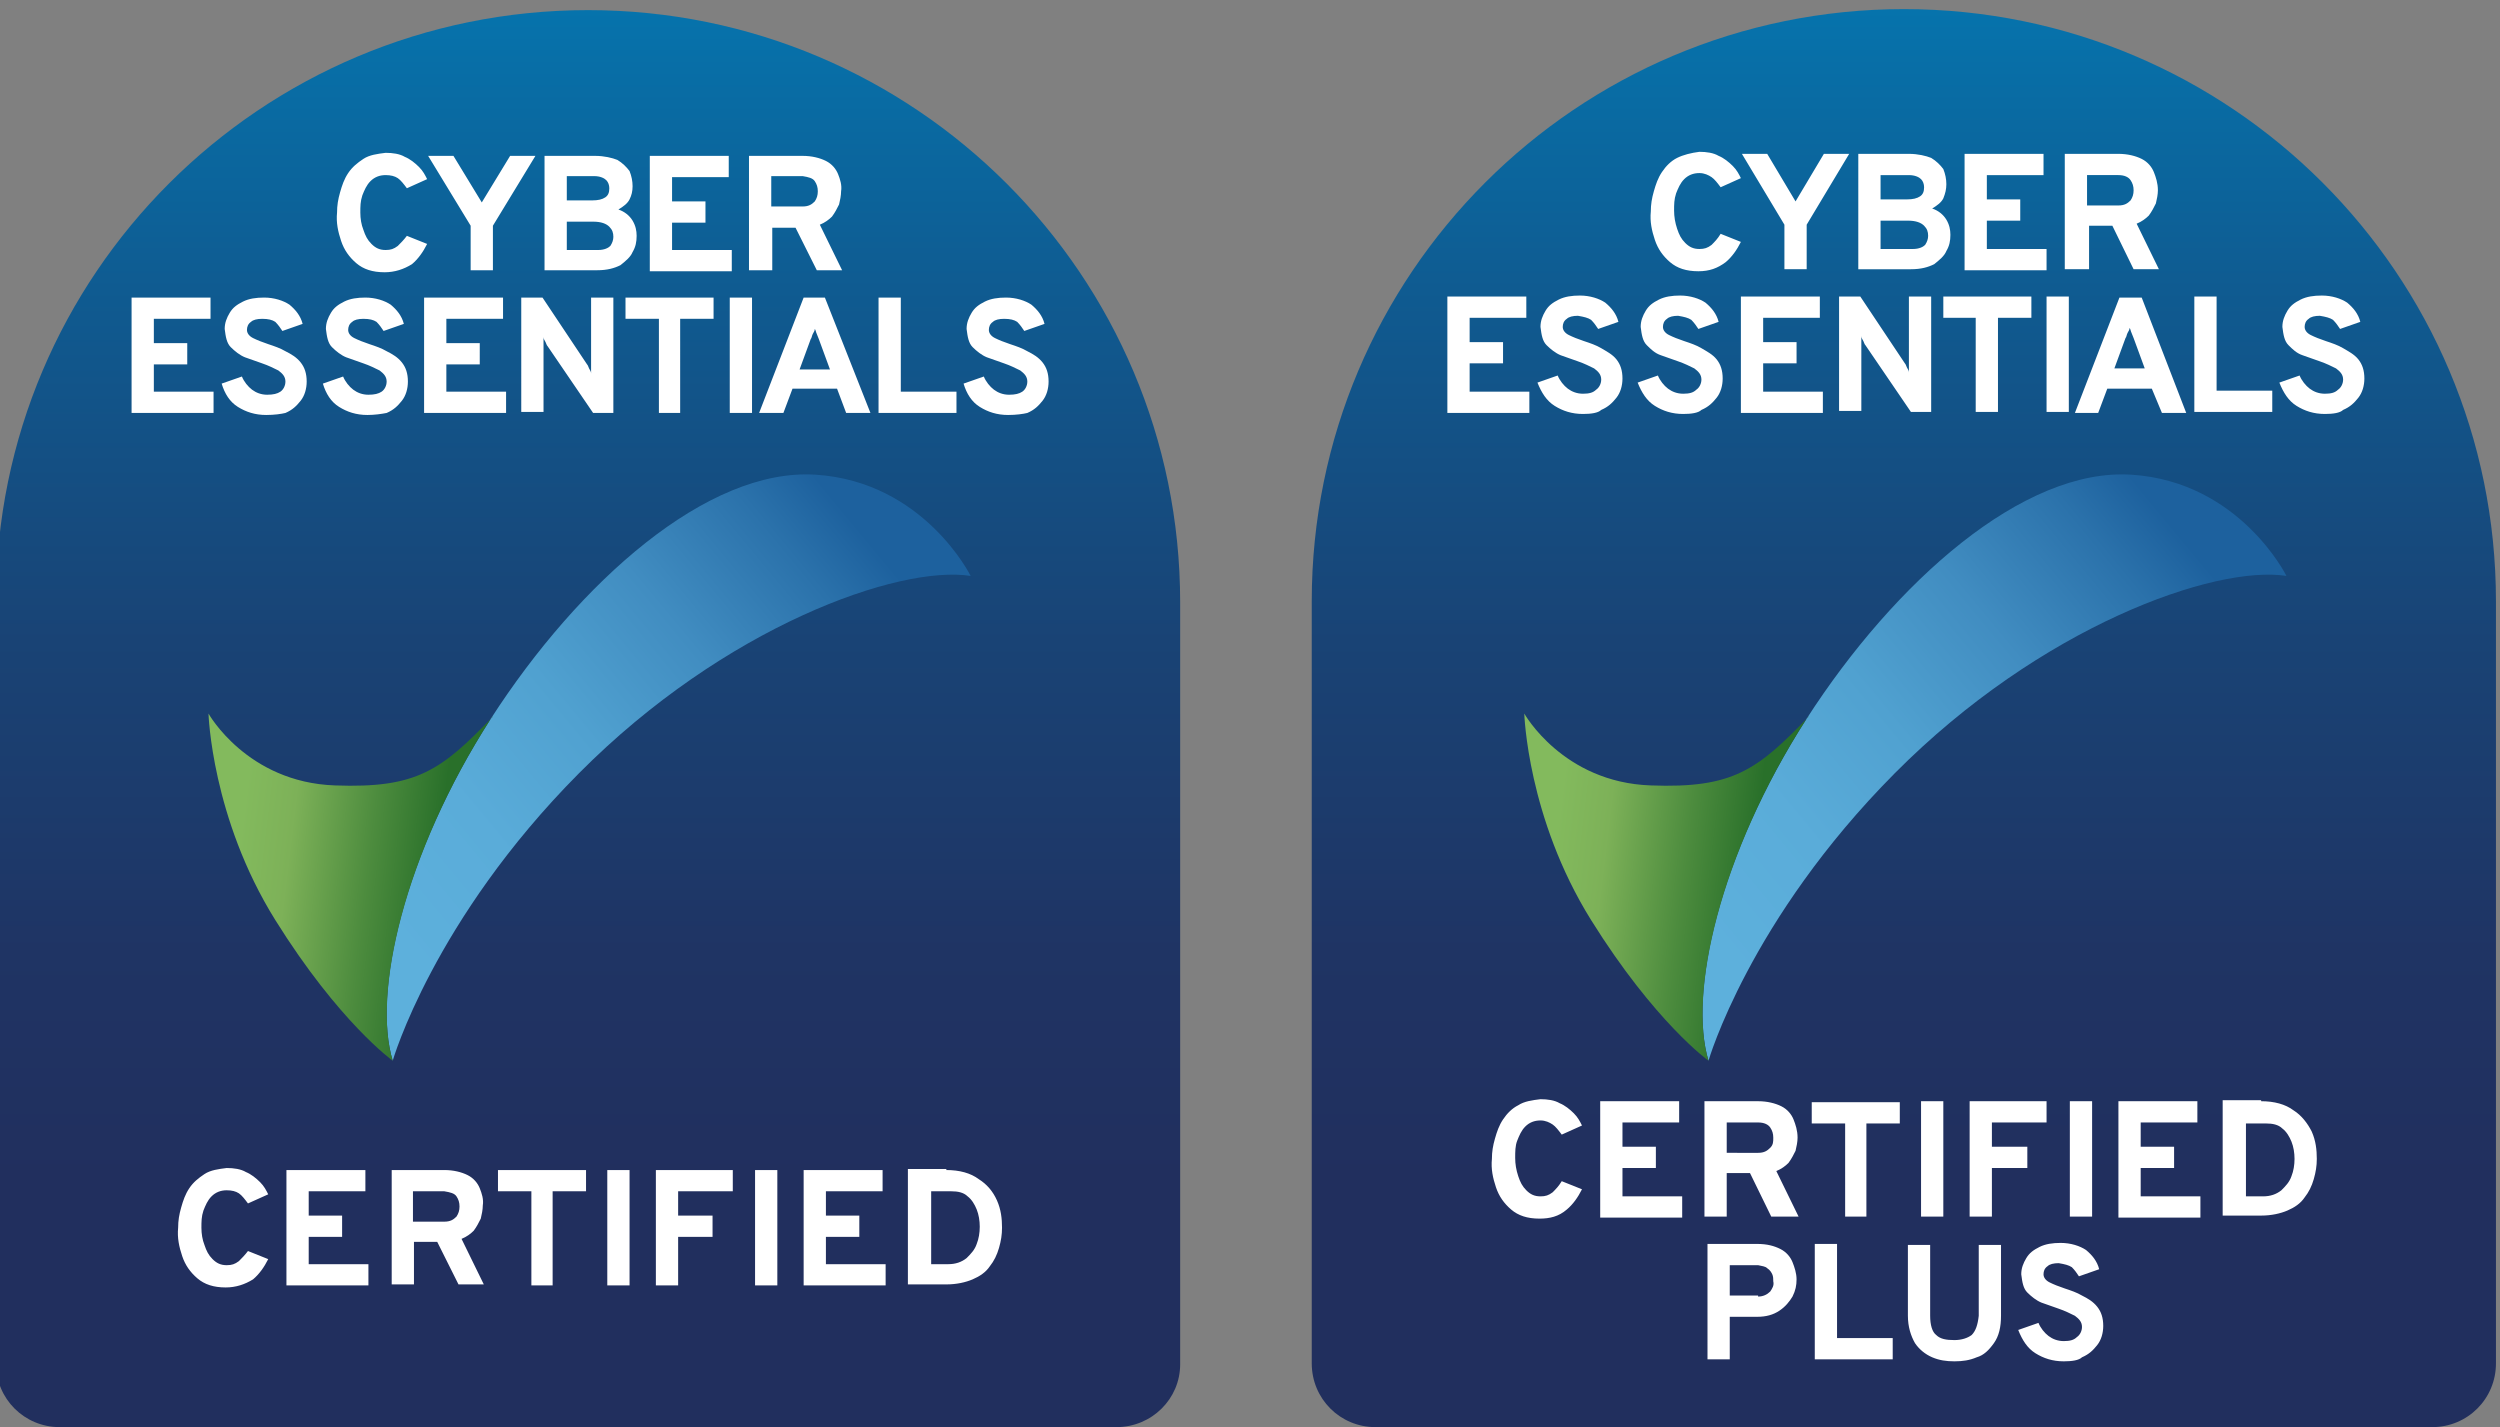
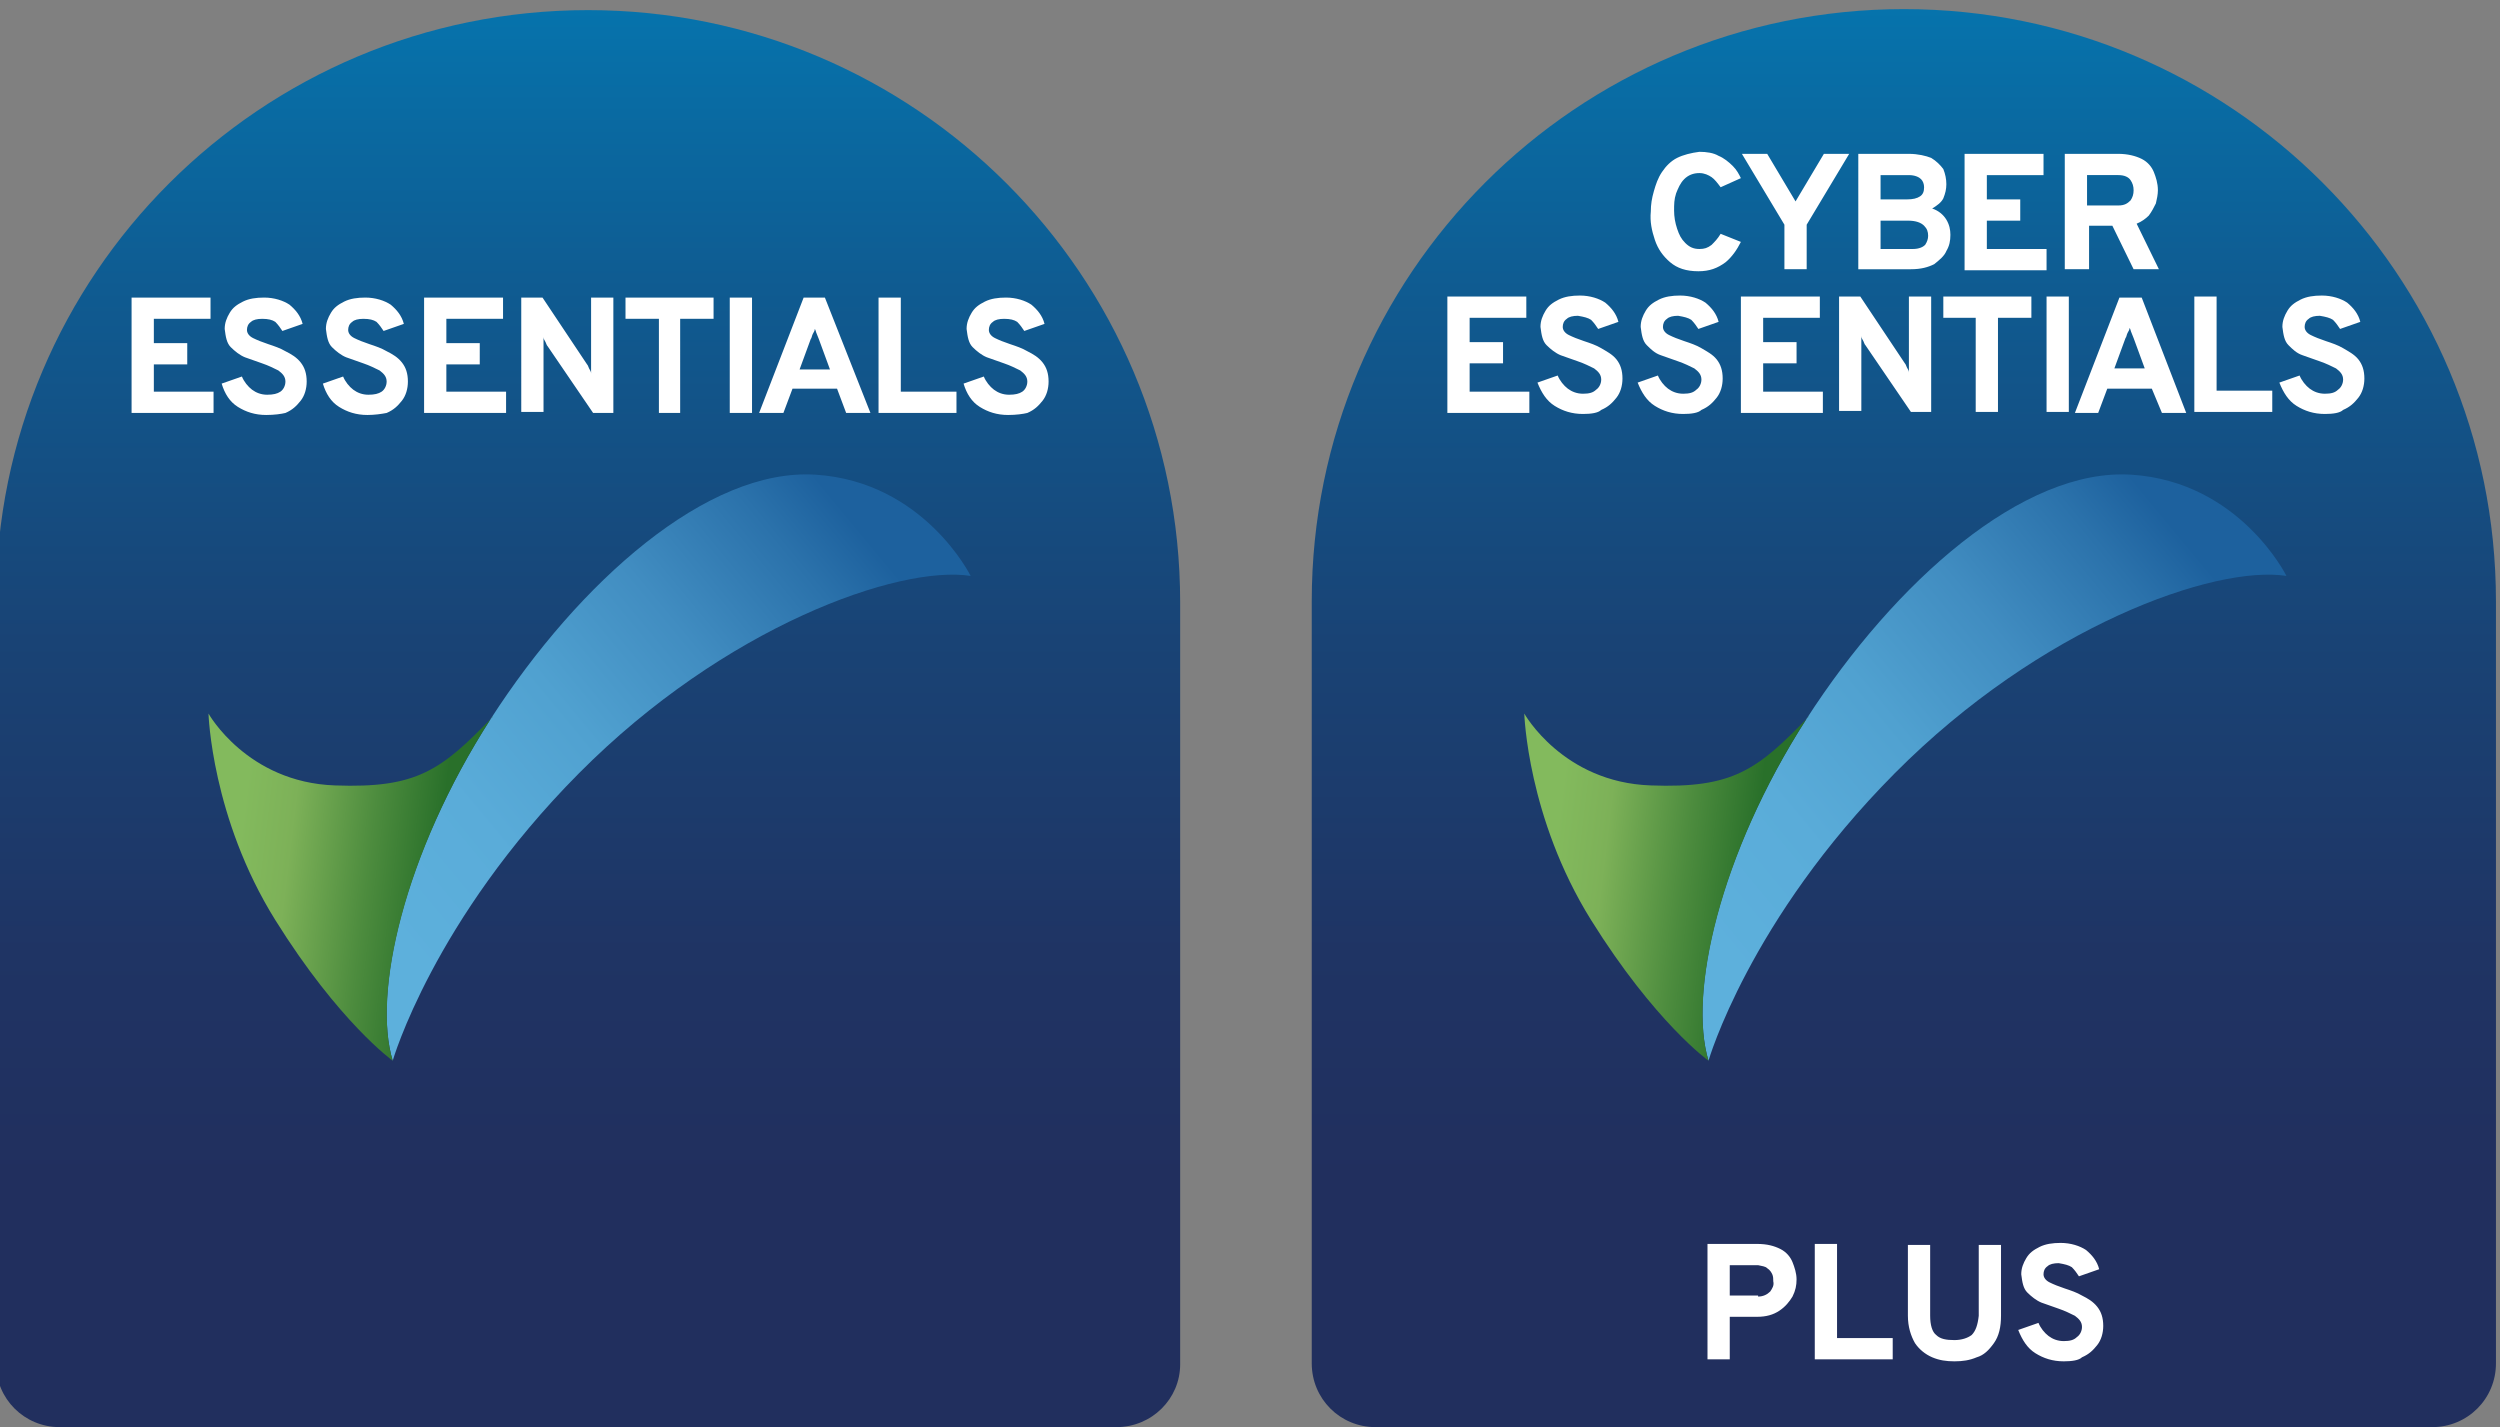
<svg xmlns="http://www.w3.org/2000/svg" version="1.1" id="Layer_1" x="0px" y="0px" viewBox="0 0 247 141" style="enable-background:new 0 0 247 141;" xml:space="preserve">
  <rect x="0" y="0" width="247" height="141" fill="#808080" stroke="none" />
  <style type="text/css"> .st0{fill:url(#SVGID_1_);} .st1{fill:url(#SVGID_00000036229737374603108640000006579345110779849640_);} .st2{fill:url(#SVGID_00000000941766828307278020000016664948014672830607_);} .st3{fill:#FFFFFF;} .st4{fill:url(#SVGID_00000088093456225864521090000005632493435290279596_);} .st5{fill:url(#SVGID_00000078759477481414097030000006163936547245349533_);} .st6{fill:url(#SVGID_00000060029934262368919680000008330027049189372291_);} </style>
  <g>
    <g>
      <linearGradient id="SVGID_1_" gradientUnits="userSpaceOnUse" x1="188.106" y1="140.963" x2="188.106" y2="0.963">
        <stop offset="0.172" style="stop-color:#212F5E" />
        <stop offset="0.335" style="stop-color:#1F3464" />
        <stop offset="0.554" style="stop-color:#194375" />
        <stop offset="0.803" style="stop-color:#0F5B91" />
        <stop offset="1" style="stop-color:#0673AC" />
      </linearGradient>
      <path class="st0" d="M240.3,141H135.9c-3.5,0-6.3-2.8-6.3-6.3V59.4c0-32.3,26.2-58.5,58.5-58.5h0c32.3,0,58.5,26.2,58.5,58.5v75.3 C246.6,138.2,243.8,141,240.3,141z" />
      <linearGradient id="SVGID_00000091702647550900684630000017859288465456542878_" gradientUnits="userSpaceOnUse" x1="164.387" y1="93.192" x2="216.894" y2="49.671">
        <stop offset="5.181379e-02" style="stop-color:#5DB0DC" />
        <stop offset="0.26" style="stop-color:#5AACD9" />
        <stop offset="0.46" style="stop-color:#50A1D0" />
        <stop offset="0.658" style="stop-color:#418DC1" />
        <stop offset="0.853" style="stop-color:#2B72AB" />
        <stop offset="0.953" style="stop-color:#1D619E" />
      </linearGradient>
      <path style="fill:url(#SVGID_00000091702647550900684630000017859288465456542878_);" d="M168.8,104.8c0,0,4-13.9,18.4-28.4 s31.6-20.6,38.7-19.5c0,0-4.6-9.3-15.3-10S187.2,57.5,178.5,71S166.8,98.2,168.8,104.8z" />
      <linearGradient id="SVGID_00000127039117849589999410000006364371845422553231_" gradientUnits="userSpaceOnUse" x1="153.366" y1="85.298" x2="172.929" y2="87.671">
        <stop offset="0" style="stop-color:#83BA5D" />
        <stop offset="0.256" style="stop-color:#7DB158" />
        <stop offset="0.658" style="stop-color:#4D8C3E" />
        <stop offset="1" style="stop-color:#29702A" />
      </linearGradient>
      <path style="fill:url(#SVGID_00000127039117849589999410000006364371845422553231_);" d="M178.5,71c0.1-0.1,0.1-0.2,0.2-0.2 c-5.1,5.3-7.5,7.1-15.6,6.8c-8.7-0.3-12.5-7.1-12.5-7.1s0.3,10.3,6.6,20.4c6.3,10.1,11.6,13.9,11.6,13.9 C166.8,98.2,169.9,84.4,178.5,71z" />
    </g>
    <path class="st3" d="M204,15.2h5.3c0.9,0,1.7,0.2,2.3,0.5c0.6,0.3,1,0.8,1.2,1.3c0.2,0.5,0.4,1.1,0.4,1.8c0,0.4-0.1,0.9-0.2,1.3 c-0.2,0.4-0.4,0.8-0.7,1.2c-0.3,0.3-0.7,0.6-1.2,0.8l2.2,4.5h-2.5l-2.1-4.3h-2.3v4.3H204V15.2z M209.3,20.3c0.6,0,0.9-0.2,1.2-0.5 c0.2-0.3,0.3-0.6,0.3-1c0-0.4-0.1-0.7-0.3-1c-0.2-0.3-0.6-0.5-1.2-0.5h-3.1v3H209.3z M194.1,15.2h7.8v2.1h-5.6v2.4h3.3v2.1h-3.3 v2.8h5.9v2.1h-8.1V15.2z M188.6,15.2c0.9,0,1.7,0.2,2.2,0.4c0.5,0.3,0.9,0.7,1.2,1.1c0.2,0.5,0.3,1,0.3,1.5c0,0.5-0.1,0.9-0.3,1.4 c-0.2,0.4-0.6,0.7-1.1,1c0.6,0.2,1.1,0.6,1.4,1.1c0.3,0.5,0.4,1,0.4,1.5c0,0.6-0.1,1.1-0.4,1.6c-0.2,0.5-0.7,0.9-1.2,1.3 c-0.6,0.3-1.3,0.5-2.3,0.5h-5.2V15.2H188.6z M188.4,19.7c0.6,0,1-0.1,1.3-0.3c0.3-0.2,0.4-0.5,0.4-0.9c0-0.3-0.1-0.6-0.3-0.8 c-0.2-0.2-0.6-0.4-1.2-0.4h-2.8v2.4H188.4z M189,24.6c0.6,0,1-0.2,1.2-0.4c0.2-0.3,0.3-0.6,0.3-0.9c0-0.4-0.1-0.7-0.4-1 c-0.3-0.3-0.8-0.5-1.6-0.5h-2.7v2.8H189z M176.3,22.2l-4.2-7h2.5l2.8,4.7l2.8-4.7h2.5l-4.2,7v4.4h-2.2V22.2z M167.8,26.8 c-1.2,0-2.1-0.3-2.8-0.9c-0.7-0.6-1.2-1.3-1.5-2.2c-0.3-0.9-0.5-1.8-0.4-2.8c0-0.7,0.1-1.3,0.3-2c0.2-0.7,0.4-1.3,0.8-1.9 c0.4-0.6,0.9-1.1,1.5-1.4s1.4-0.5,2.2-0.6c0.7,0,1.4,0.1,1.9,0.4c0.5,0.2,1,0.6,1.4,1c0.4,0.4,0.6,0.8,0.8,1.2l-2,0.9 c-0.3-0.4-0.6-0.8-0.9-1c-0.3-0.2-0.7-0.4-1.2-0.4c-0.6,0-1.1,0.2-1.5,0.6c-0.4,0.4-0.6,0.9-0.8,1.4c-0.2,0.6-0.2,1.1-0.2,1.7 c0,0.6,0.1,1.2,0.3,1.8c0.2,0.6,0.4,1,0.8,1.4c0.4,0.4,0.8,0.6,1.4,0.6c0.5,0,0.8-0.1,1.2-0.4c0.3-0.3,0.6-0.6,0.9-1.1l2,0.8 c-0.4,0.8-0.9,1.5-1.5,2C169.7,26.5,168.9,26.8,167.8,26.8z" />
    <path class="st3" d="M229.7,40.9c-1.1,0-2-0.3-2.8-0.8c-0.8-0.5-1.3-1.3-1.7-2.3l2-0.7c0.2,0.5,0.6,1,1,1.3 c0.4,0.3,0.9,0.5,1.5,0.5c0.6,0,1-0.1,1.3-0.4c0.3-0.2,0.5-0.6,0.5-1c0-0.5-0.3-0.8-0.7-1.1c-0.4-0.2-1-0.5-1.6-0.7 c-0.6-0.2-1.1-0.4-1.7-0.6s-1-0.6-1.4-1c-0.4-0.4-0.5-1-0.6-1.8c0-0.6,0.2-1.1,0.5-1.6c0.3-0.5,0.7-0.8,1.3-1.1 c0.6-0.3,1.3-0.4,2.1-0.4c1,0,1.9,0.3,2.5,0.7c0.6,0.5,1.1,1.1,1.3,1.9l-2,0.7c-0.2-0.3-0.4-0.6-0.7-0.9c-0.3-0.2-0.7-0.3-1.3-0.4 c-0.5,0-0.9,0.1-1.1,0.3c-0.3,0.2-0.4,0.5-0.4,0.8c0,0.3,0.2,0.6,0.6,0.8c0.4,0.2,0.9,0.4,1.5,0.6c0.6,0.2,1.2,0.4,1.7,0.7 s1.1,0.6,1.5,1.1c0.4,0.5,0.6,1.1,0.6,1.9c0,0.7-0.2,1.4-0.6,1.9c-0.4,0.5-0.8,0.9-1.5,1.2C231.2,40.8,230.5,40.9,229.7,40.9z M216.8,29.3h2.2v9.3h5.5v2.1h-7.7V29.3z M212.6,38.4h-4.4l-0.9,2.4H205l4.4-11.4h2.2l4.4,11.4h-2.4L212.6,38.4z M210.8,33.4 c-0.1-0.2-0.1-0.3-0.2-0.5c-0.1-0.2-0.1-0.4-0.2-0.5c0,0.2-0.1,0.3-0.2,0.5c-0.1,0.2-0.1,0.4-0.2,0.5l-1.1,3h3L210.8,33.4z M202.2,29.3h2.2v11.4h-2.2V29.3z M197.4,40.7h-2.2v-9.3H192v-2.1h8.7v2.1h-3.3V40.7z M188.8,40.7l-4.5-6.6 c-0.1-0.1-0.1-0.2-0.2-0.4c-0.1-0.2-0.2-0.3-0.2-0.5c0,0.1,0,0.3,0,0.4c0,0.2,0,0.3,0,0.4v6.6h-2.2V29.3h2.1l4.4,6.6 c0.1,0.1,0.1,0.2,0.2,0.4s0.2,0.3,0.2,0.5c0-0.1,0-0.3,0-0.5c0-0.2,0-0.3,0-0.4v-6.6h2.2v11.4H188.8z M172,29.3h7.8v2.1h-5.6v2.4 h3.3v2.1h-3.3v2.8h5.9v2.1H172V29.3z M166.3,40.9c-1.1,0-2-0.3-2.8-0.8c-0.8-0.5-1.3-1.3-1.7-2.3l2-0.7c0.2,0.5,0.6,1,1,1.3 c0.4,0.3,0.9,0.5,1.5,0.5c0.6,0,1-0.1,1.3-0.4c0.3-0.2,0.5-0.6,0.5-1c0-0.5-0.3-0.8-0.7-1.1c-0.4-0.2-1-0.5-1.6-0.7 c-0.6-0.2-1.1-0.4-1.7-0.6s-1-0.6-1.4-1c-0.4-0.4-0.5-1-0.6-1.8c0-0.6,0.2-1.1,0.5-1.6c0.3-0.5,0.7-0.8,1.3-1.1 c0.6-0.3,1.3-0.4,2.1-0.4c1,0,1.9,0.3,2.5,0.7c0.6,0.5,1.1,1.1,1.3,1.9l-2,0.7c-0.2-0.3-0.4-0.6-0.7-0.9c-0.3-0.2-0.7-0.3-1.3-0.4 c-0.5,0-0.9,0.1-1.1,0.3c-0.3,0.2-0.4,0.5-0.4,0.8c0,0.3,0.2,0.6,0.6,0.8c0.4,0.2,0.9,0.4,1.5,0.6c0.6,0.2,1.2,0.4,1.7,0.7 s1.1,0.6,1.5,1.1c0.4,0.5,0.6,1.1,0.6,1.9c0,0.7-0.2,1.4-0.6,1.9c-0.4,0.5-0.8,0.9-1.5,1.2C167.8,40.8,167.1,40.9,166.3,40.9z M156.4,40.9c-1.1,0-2-0.3-2.8-0.8c-0.8-0.5-1.3-1.3-1.7-2.3l2-0.7c0.2,0.5,0.6,1,1,1.3c0.4,0.3,0.9,0.5,1.5,0.5 c0.6,0,1-0.1,1.3-0.4c0.3-0.2,0.5-0.6,0.5-1c0-0.5-0.3-0.8-0.7-1.1c-0.4-0.2-1-0.5-1.6-0.7c-0.6-0.2-1.1-0.4-1.7-0.6 c-0.5-0.2-1-0.6-1.4-1c-0.4-0.4-0.5-1-0.6-1.8c0-0.6,0.2-1.1,0.5-1.6c0.3-0.5,0.7-0.8,1.3-1.1c0.6-0.3,1.3-0.4,2.1-0.4 c1,0,1.9,0.3,2.5,0.7c0.6,0.5,1.1,1.1,1.3,1.9l-2,0.7c-0.2-0.3-0.4-0.6-0.7-0.9c-0.3-0.2-0.7-0.3-1.3-0.4c-0.5,0-0.9,0.1-1.1,0.3 c-0.3,0.2-0.4,0.5-0.4,0.8c0,0.3,0.2,0.6,0.6,0.8c0.4,0.2,0.9,0.4,1.5,0.6c0.6,0.2,1.2,0.4,1.7,0.7s1.1,0.6,1.5,1.1 c0.4,0.5,0.6,1.1,0.6,1.9c0,0.7-0.2,1.4-0.6,1.9c-0.4,0.5-0.8,0.9-1.5,1.2C157.9,40.8,157.2,40.9,156.4,40.9z M143,29.3h7.8v2.1 h-5.6v2.4h3.3v2.1h-3.3v2.8h5.9v2.1H143V29.3z" />
-     <path class="st3" d="M223.4,108.8c1.3,0,2.4,0.3,3.2,0.9c0.8,0.5,1.4,1.3,1.8,2.1c0.4,0.9,0.5,1.8,0.5,2.7c0,0.7-0.1,1.3-0.3,2 c-0.2,0.7-0.5,1.3-0.9,1.8c-0.4,0.6-1,1-1.7,1.3c-0.7,0.3-1.6,0.5-2.6,0.5h-3.8v-11.4H223.4z M223.6,118.2c0.7,0,1.3-0.2,1.8-0.6 c0.4-0.4,0.8-0.8,1-1.4c0.2-0.5,0.3-1.1,0.3-1.7c0-0.6-0.1-1.2-0.3-1.7c-0.2-0.5-0.5-1-0.9-1.3c-0.4-0.4-1-0.5-1.6-0.5h-2v7.2 H223.6z M209.3,108.8h7.8v2.1h-5.6v2.4h3.3v2.1h-3.3v2.8h5.9v2.1h-8.1V108.8z M204.5,108.8h2.2v11.4h-2.2V108.8z M194.6,108.8h7.6 v2.1h-5.4v2.4h3.5v2.1h-3.5v4.8h-2.2V108.8z M189.8,108.8h2.2v11.4h-2.2V108.8z M184.5,120.2h-2.2V111h-3.3v-2.1h8.7v2.1h-3.3 V120.2z M168.4,108.8h5.3c0.9,0,1.7,0.2,2.3,0.5c0.6,0.3,1,0.8,1.2,1.3c0.2,0.5,0.4,1.1,0.4,1.8c0,0.4-0.1,0.9-0.2,1.3 c-0.2,0.4-0.4,0.8-0.7,1.2c-0.3,0.3-0.7,0.6-1.2,0.8l2.2,4.5H175l-2.1-4.3h-2.3v4.3h-2.2V108.8z M173.7,113.9 c0.6,0,0.9-0.2,1.2-0.5s0.3-0.6,0.3-1c0-0.4-0.1-0.7-0.3-1s-0.6-0.5-1.2-0.5h-3.1v3H173.7z M158.1,108.8h7.8v2.1h-5.6v2.4h3.3v2.1 h-3.3v2.8h5.9v2.1h-8.1V108.8z M152.1,120.4c-1.2,0-2.1-0.3-2.8-0.9c-0.7-0.6-1.2-1.3-1.5-2.2c-0.3-0.9-0.5-1.8-0.4-2.8 c0-0.7,0.1-1.3,0.3-2c0.2-0.7,0.4-1.3,0.8-1.9s0.9-1.1,1.5-1.4c0.6-0.4,1.4-0.5,2.2-0.6c0.7,0,1.4,0.1,1.9,0.4c0.5,0.2,1,0.6,1.4,1 c0.4,0.4,0.6,0.8,0.8,1.2l-2,0.9c-0.3-0.4-0.6-0.8-0.9-1c-0.3-0.2-0.7-0.4-1.2-0.4c-0.6,0-1.1,0.2-1.5,0.6 c-0.4,0.4-0.6,0.9-0.8,1.4s-0.2,1.1-0.2,1.7c0,0.6,0.1,1.2,0.3,1.8c0.2,0.6,0.4,1,0.8,1.4c0.4,0.4,0.8,0.6,1.4,0.6 c0.5,0,0.8-0.1,1.2-0.4c0.3-0.3,0.6-0.6,0.9-1.1l2,0.8c-0.4,0.8-0.9,1.5-1.5,2C154,120.2,153.1,120.4,152.1,120.4z" />
    <path class="st3" d="M203.9,134.5c-1.1,0-2-0.3-2.8-0.8c-0.8-0.5-1.3-1.3-1.7-2.3l2-0.7c0.2,0.5,0.6,1,1,1.3 c0.4,0.3,0.9,0.5,1.5,0.5c0.6,0,1-0.1,1.3-0.4c0.3-0.2,0.5-0.6,0.5-1c0-0.5-0.3-0.8-0.7-1.1c-0.4-0.2-1-0.5-1.6-0.7 c-0.6-0.2-1.1-0.4-1.7-0.6c-0.5-0.2-1-0.6-1.4-1c-0.4-0.4-0.5-1-0.6-1.8c0-0.6,0.2-1.1,0.5-1.6c0.3-0.5,0.7-0.8,1.3-1.1 c0.6-0.3,1.3-0.4,2.1-0.4c1,0,1.9,0.3,2.5,0.7c0.6,0.5,1.1,1.1,1.3,1.9l-2,0.7c-0.2-0.3-0.4-0.6-0.7-0.9c-0.3-0.2-0.7-0.3-1.3-0.4 c-0.5,0-0.9,0.1-1.1,0.3c-0.3,0.2-0.4,0.5-0.4,0.8c0,0.3,0.2,0.6,0.6,0.8c0.4,0.2,0.9,0.4,1.5,0.6c0.6,0.2,1.2,0.4,1.7,0.7 c0.6,0.3,1.1,0.6,1.5,1.1c0.4,0.5,0.6,1.1,0.6,1.9c0,0.7-0.2,1.4-0.6,1.9c-0.4,0.5-0.8,0.9-1.5,1.2 C205.4,134.4,204.7,134.5,203.9,134.5z M193.1,134.5c-0.8,0-1.5-0.1-2.2-0.4c-0.7-0.3-1.3-0.8-1.7-1.4c-0.4-0.7-0.7-1.6-0.7-2.7v-7 h2.2v7c0,0.9,0.2,1.6,0.6,1.9c0.4,0.4,1,0.5,1.8,0.5c0.7,0,1.3-0.2,1.7-0.5c0.4-0.4,0.6-1,0.7-1.9v-7h2.2v7c0,1.1-0.2,2-0.7,2.7 s-1,1.2-1.7,1.4C194.6,134.4,193.9,134.5,193.1,134.5z M179.3,122.9h2.2v9.3h5.5v2.1h-7.7V122.9z M168.7,122.9h4.9 c1,0,1.7,0.2,2.3,0.5s1,0.8,1.2,1.3c0.2,0.5,0.4,1.1,0.4,1.7c0,0.6-0.1,1.1-0.4,1.7c-0.3,0.5-0.7,1-1.3,1.4 c-0.6,0.4-1.3,0.6-2.2,0.6h-2.7v4.2h-2.2V122.9z M173.7,128.1c0.5,0,0.9-0.2,1.2-0.5c0.2-0.3,0.4-0.6,0.3-1c0-0.2,0-0.5-0.1-0.7 c-0.1-0.2-0.2-0.4-0.5-0.6c-0.2-0.2-0.5-0.2-0.9-0.3h-2.8v3H173.7z" />
  </g>
  <g>
    <g>
      <linearGradient id="SVGID_00000024722679725724069100000012868227210731562160_" gradientUnits="userSpaceOnUse" x1="58.106" y1="140.963" x2="58.106" y2="0.963">
        <stop offset="0.172" style="stop-color:#212F5E" />
        <stop offset="0.335" style="stop-color:#1F3464" />
        <stop offset="0.554" style="stop-color:#194375" />
        <stop offset="0.803" style="stop-color:#0F5B91" />
        <stop offset="1" style="stop-color:#0673AC" />
      </linearGradient>
      <path style="fill:url(#SVGID_00000024722679725724069100000012868227210731562160_);" d="M110.3,141H5.9c-3.5,0-6.3-2.8-6.3-6.3 V59.4C-0.4,27.1,25.8,1,58.1,1h0c32.3,0,58.5,26.2,58.5,58.5v75.3C116.6,138.2,113.8,141,110.3,141z" />
      <linearGradient id="SVGID_00000142176844546845337170000009971855200161075343_" gradientUnits="userSpaceOnUse" x1="34.387" y1="93.192" x2="86.894" y2="49.671">
        <stop offset="5.181379e-02" style="stop-color:#5DB0DC" />
        <stop offset="0.26" style="stop-color:#5AACD9" />
        <stop offset="0.46" style="stop-color:#50A1D0" />
        <stop offset="0.658" style="stop-color:#418DC1" />
        <stop offset="0.853" style="stop-color:#2B72AB" />
        <stop offset="0.953" style="stop-color:#1D619E" />
      </linearGradient>
      <path style="fill:url(#SVGID_00000142176844546845337170000009971855200161075343_);" d="M38.8,104.8c0,0,4-13.9,18.4-28.4 s31.6-20.6,38.7-19.5c0,0-4.6-9.3-15.3-10S57.2,57.5,48.5,71S36.8,98.2,38.8,104.8z" />
      <linearGradient id="SVGID_00000011000831704745776760000011784344323395599507_" gradientUnits="userSpaceOnUse" x1="23.366" y1="85.298" x2="42.929" y2="87.671">
        <stop offset="0" style="stop-color:#83BA5D" />
        <stop offset="0.256" style="stop-color:#7DB158" />
        <stop offset="0.658" style="stop-color:#4D8C3E" />
        <stop offset="1" style="stop-color:#29702A" />
      </linearGradient>
      <path style="fill:url(#SVGID_00000011000831704745776760000011784344323395599507_);" d="M48.5,71c0.1-0.1,0.1-0.2,0.2-0.2 c-5.1,5.3-7.5,7.1-15.6,6.8c-8.7-0.3-12.5-7.1-12.5-7.1s0.3,10.3,6.6,20.4s11.6,13.9,11.6,13.9C36.8,98.2,39.9,84.4,48.5,71z" />
    </g>
-     <path class="st3" d="M74,15.4h5.3c0.9,0,1.7,0.2,2.3,0.5c0.6,0.3,1,0.8,1.2,1.3c0.2,0.5,0.4,1.1,0.3,1.7c0,0.4-0.1,0.9-0.2,1.3 c-0.2,0.4-0.4,0.8-0.7,1.2c-0.3,0.3-0.7,0.6-1.2,0.8l2.2,4.5h-2.5l-2.1-4.2h-2.3v4.2H74V15.4z M79.3,20.4c0.6,0,0.9-0.2,1.2-0.5 c0.2-0.3,0.3-0.6,0.3-1c0-0.4-0.1-0.7-0.3-1c-0.2-0.3-0.6-0.4-1.2-0.5h-3.1v3H79.3z M64.2,15.4H72v2.1h-5.6v2.4h3.3v2.1h-3.3v2.7 h5.9v2.1h-8.1V15.4z M58.8,15.4c0.9,0,1.7,0.2,2.2,0.4c0.5,0.3,0.9,0.7,1.2,1.1c0.2,0.5,0.3,1,0.3,1.5c0,0.5-0.1,0.9-0.3,1.3 c-0.2,0.4-0.6,0.7-1.1,1c0.6,0.2,1.1,0.6,1.4,1.1c0.3,0.5,0.4,1,0.4,1.5c0,0.6-0.1,1.1-0.4,1.6c-0.2,0.5-0.7,0.9-1.2,1.3 c-0.6,0.3-1.3,0.5-2.3,0.5h-5.2V15.4H58.8z M58.5,19.8c0.6,0,1-0.1,1.3-0.3s0.4-0.5,0.4-0.9c0-0.3-0.1-0.6-0.3-0.8 s-0.6-0.4-1.2-0.4H56v2.4H58.5z M59.1,24.7c0.6,0,1-0.2,1.2-0.4c0.2-0.3,0.3-0.6,0.3-0.9c0-0.4-0.1-0.7-0.4-1 c-0.3-0.3-0.8-0.5-1.6-0.5H56v2.8H59.1z M46.5,22.3l-4.2-6.9h2.5l2.8,4.6l2.8-4.6h2.5l-4.2,6.9v4.4h-2.2V22.3z M38,26.9 c-1.2,0-2.1-0.3-2.8-0.9c-0.7-0.6-1.2-1.3-1.5-2.2c-0.3-0.9-0.5-1.8-0.4-2.8c0-0.7,0.1-1.3,0.3-2c0.2-0.7,0.4-1.3,0.8-1.9 c0.4-0.6,0.9-1,1.5-1.4c0.6-0.4,1.4-0.5,2.2-0.6c0.7,0,1.4,0.1,1.9,0.4c0.5,0.2,1,0.6,1.4,1c0.4,0.4,0.6,0.8,0.8,1.2l-2,0.9 c-0.3-0.4-0.6-0.8-0.9-1c-0.3-0.2-0.7-0.3-1.2-0.3c-0.6,0-1.1,0.2-1.5,0.6c-0.4,0.4-0.6,0.9-0.8,1.4c-0.2,0.6-0.2,1.1-0.2,1.7 c0,0.6,0.1,1.2,0.3,1.7c0.2,0.6,0.4,1,0.8,1.4c0.4,0.4,0.8,0.6,1.4,0.6c0.5,0,0.8-0.1,1.2-0.4c0.3-0.3,0.6-0.6,0.9-1l2,0.8 c-0.4,0.8-0.9,1.5-1.5,2C39.9,26.6,39,26.9,38,26.9z" />
    <path class="st3" d="M99.6,41c-1.1,0-2-0.3-2.8-0.8c-0.8-0.5-1.3-1.3-1.6-2.3l2-0.7c0.2,0.5,0.6,1,1,1.3c0.4,0.3,0.9,0.5,1.5,0.5 c0.6,0,1-0.1,1.3-0.3c0.3-0.2,0.5-0.6,0.5-1c0-0.5-0.3-0.8-0.7-1.1c-0.4-0.2-1-0.5-1.6-0.7c-0.6-0.2-1.1-0.4-1.7-0.6 c-0.5-0.2-1-0.6-1.4-1c-0.4-0.4-0.5-1-0.6-1.8c0-0.6,0.2-1.1,0.5-1.6c0.3-0.5,0.7-0.8,1.3-1.1c0.6-0.3,1.3-0.4,2.1-0.4 c1,0,1.9,0.3,2.5,0.7c0.6,0.5,1.1,1.1,1.3,1.9l-2,0.7c-0.2-0.3-0.4-0.6-0.7-0.9c-0.3-0.2-0.7-0.3-1.3-0.3c-0.5,0-0.9,0.1-1.1,0.3 c-0.3,0.2-0.4,0.5-0.4,0.8c0,0.3,0.2,0.6,0.6,0.8c0.4,0.2,0.9,0.4,1.5,0.6c0.6,0.2,1.2,0.4,1.7,0.7c0.6,0.3,1.1,0.6,1.5,1.1 c0.4,0.5,0.6,1.1,0.6,1.9c0,0.7-0.2,1.4-0.6,1.9c-0.4,0.5-0.8,0.9-1.5,1.2C101.1,40.9,100.4,41,99.6,41z M86.8,29.4H89v9.3h5.5v2.1 h-7.7V29.4z M82.7,38.4h-4.4l-0.9,2.4h-2.4l4.4-11.4h2.1L86,40.8h-2.4L82.7,38.4z M80.9,33.5c-0.1-0.2-0.1-0.3-0.2-0.5 c-0.1-0.2-0.1-0.4-0.2-0.5c0,0.2-0.1,0.3-0.2,0.5c-0.1,0.2-0.1,0.4-0.2,0.5l-1.1,3h3L80.9,33.5z M72.1,29.4h2.2v11.4h-2.2V29.4z M67.3,40.8h-2.2v-9.3h-3.3v-2.1h8.7v2.1h-3.3V40.8z M58.6,40.8l-4.5-6.6c-0.1-0.1-0.1-0.2-0.2-0.4c-0.1-0.2-0.2-0.3-0.2-0.5 c0,0.1,0,0.3,0,0.4s0,0.3,0,0.4v6.6h-2.2V29.4h2.1L58,36c0.1,0.1,0.1,0.2,0.2,0.4s0.2,0.3,0.2,0.5c0-0.1,0-0.3,0-0.5 c0-0.2,0-0.3,0-0.4v-6.6h2.2v11.4H58.6z M41.9,29.4h7.8v2.1h-5.6v2.4h3.3V36h-3.3v2.7H50v2.1h-8.1V29.4z M36.3,41 c-1.1,0-2-0.3-2.8-0.8c-0.8-0.5-1.3-1.3-1.6-2.3l2-0.7c0.2,0.5,0.6,1,1,1.3c0.4,0.3,0.9,0.5,1.5,0.5c0.6,0,1-0.1,1.3-0.3 c0.3-0.2,0.5-0.6,0.5-1c0-0.5-0.3-0.8-0.7-1.1c-0.4-0.2-1-0.5-1.6-0.7c-0.6-0.2-1.1-0.4-1.7-0.6c-0.5-0.2-1-0.6-1.4-1 c-0.4-0.4-0.5-1-0.6-1.8c0-0.6,0.2-1.1,0.5-1.6c0.3-0.5,0.7-0.8,1.3-1.1c0.6-0.3,1.3-0.4,2.1-0.4c1,0,1.9,0.3,2.5,0.7 c0.6,0.5,1.1,1.1,1.3,1.9l-2,0.7c-0.2-0.3-0.4-0.6-0.7-0.9c-0.3-0.2-0.7-0.3-1.3-0.3c-0.5,0-0.9,0.1-1.1,0.3 c-0.3,0.2-0.4,0.5-0.4,0.8c0,0.3,0.2,0.6,0.6,0.8s0.9,0.4,1.5,0.6c0.6,0.2,1.2,0.4,1.7,0.7c0.6,0.3,1.1,0.6,1.5,1.1 c0.4,0.5,0.6,1.1,0.6,1.9c0,0.7-0.2,1.4-0.6,1.9c-0.4,0.5-0.8,0.9-1.5,1.2C37.7,40.9,37,41,36.3,41z M26.3,41c-1.1,0-2-0.3-2.8-0.8 c-0.8-0.5-1.3-1.3-1.6-2.3l2-0.7c0.2,0.5,0.6,1,1,1.3c0.4,0.3,0.9,0.5,1.5,0.5c0.6,0,1-0.1,1.3-0.3c0.3-0.2,0.5-0.6,0.5-1 c0-0.5-0.3-0.8-0.7-1.1c-0.4-0.2-1-0.5-1.6-0.7c-0.6-0.2-1.1-0.4-1.7-0.6c-0.5-0.2-1-0.6-1.4-1c-0.4-0.4-0.5-1-0.6-1.8 c0-0.6,0.2-1.1,0.5-1.6c0.3-0.5,0.7-0.8,1.3-1.1c0.6-0.3,1.3-0.4,2.1-0.4c1,0,1.9,0.3,2.5,0.7c0.6,0.5,1.1,1.1,1.3,1.9l-2,0.7 c-0.2-0.3-0.4-0.6-0.7-0.9c-0.3-0.2-0.7-0.3-1.3-0.3c-0.5,0-0.9,0.1-1.1,0.3c-0.3,0.2-0.4,0.5-0.4,0.8c0,0.3,0.2,0.6,0.6,0.8 c0.4,0.2,0.9,0.4,1.5,0.6c0.6,0.2,1.2,0.4,1.7,0.7c0.6,0.3,1.1,0.6,1.5,1.1c0.4,0.5,0.6,1.1,0.6,1.9c0,0.7-0.2,1.4-0.6,1.9 c-0.4,0.5-0.8,0.9-1.5,1.2C27.8,40.9,27.1,41,26.3,41z M13,29.4h7.8v2.1h-5.6v2.4h3.3V36h-3.3v2.7h5.9v2.1H13V29.4z" />
-     <path class="st3" d="M93.5,115.6c1.3,0,2.4,0.3,3.2,0.9c0.8,0.5,1.4,1.2,1.8,2.1c0.4,0.9,0.5,1.8,0.5,2.7c0,0.7-0.1,1.3-0.3,2 c-0.2,0.7-0.5,1.3-0.9,1.8c-0.4,0.6-1,1-1.7,1.3c-0.7,0.3-1.6,0.5-2.6,0.5h-3.8v-11.4H93.5z M93.7,124.9c0.7,0,1.3-0.2,1.8-0.6 c0.4-0.4,0.8-0.8,1-1.4c0.2-0.5,0.3-1.1,0.3-1.7c0-0.6-0.1-1.2-0.3-1.7c-0.2-0.5-0.5-1-0.9-1.3c-0.4-0.4-1-0.5-1.6-0.5h-2v7.2H93.7 z M79.4,115.6h7.8v2.1h-5.6v2.4h3.3v2.1h-3.3v2.7h5.9v2.1h-8.1V115.6z M74.6,115.6h2.2V127h-2.2V115.6z M64.8,115.6h7.6v2.1h-5.4 v2.4h3.4v2.1h-3.4v4.8h-2.2V115.6z M60,115.6h2.2V127H60V115.6z M54.7,127h-2.2v-9.3h-3.3v-2.1h8.7v2.1h-3.3V127z M38.6,115.6h5.3 c0.9,0,1.7,0.2,2.3,0.5c0.6,0.3,1,0.8,1.2,1.3c0.2,0.5,0.4,1.1,0.3,1.7c0,0.4-0.1,0.9-0.2,1.3c-0.2,0.4-0.4,0.8-0.7,1.2 c-0.3,0.3-0.7,0.6-1.2,0.8l2.2,4.5h-2.5l-2.1-4.2h-2.3v4.2h-2.2V115.6z M43.9,120.7c0.6,0,0.9-0.2,1.2-0.5c0.2-0.3,0.3-0.6,0.3-1 c0-0.4-0.1-0.7-0.3-1c-0.2-0.3-0.6-0.4-1.2-0.5h-3.1v3H43.9z M28.3,115.6h7.8v2.1h-5.6v2.4h3.3v2.1h-3.3v2.7h5.9v2.1h-8.1V115.6z M22.3,127.2c-1.2,0-2.1-0.3-2.8-0.9c-0.7-0.6-1.2-1.3-1.5-2.2c-0.3-0.9-0.5-1.8-0.4-2.8c0-0.7,0.1-1.3,0.3-2 c0.2-0.7,0.4-1.3,0.8-1.9s0.9-1,1.5-1.4c0.6-0.4,1.4-0.5,2.2-0.6c0.7,0,1.4,0.1,1.9,0.4c0.5,0.2,1,0.6,1.4,1 c0.4,0.4,0.6,0.8,0.8,1.2l-2,0.9c-0.3-0.4-0.6-0.8-0.9-1c-0.3-0.2-0.7-0.3-1.2-0.3c-0.6,0-1.1,0.2-1.5,0.6 c-0.4,0.4-0.6,0.9-0.8,1.4c-0.2,0.6-0.2,1.1-0.2,1.7c0,0.6,0.1,1.2,0.3,1.7c0.2,0.6,0.4,1,0.8,1.4c0.4,0.4,0.8,0.6,1.4,0.6 c0.5,0,0.8-0.1,1.2-0.4c0.3-0.3,0.6-0.6,0.9-1l2,0.8c-0.4,0.8-0.9,1.5-1.5,2C24.2,126.9,23.3,127.2,22.3,127.2z" />
  </g>
</svg>